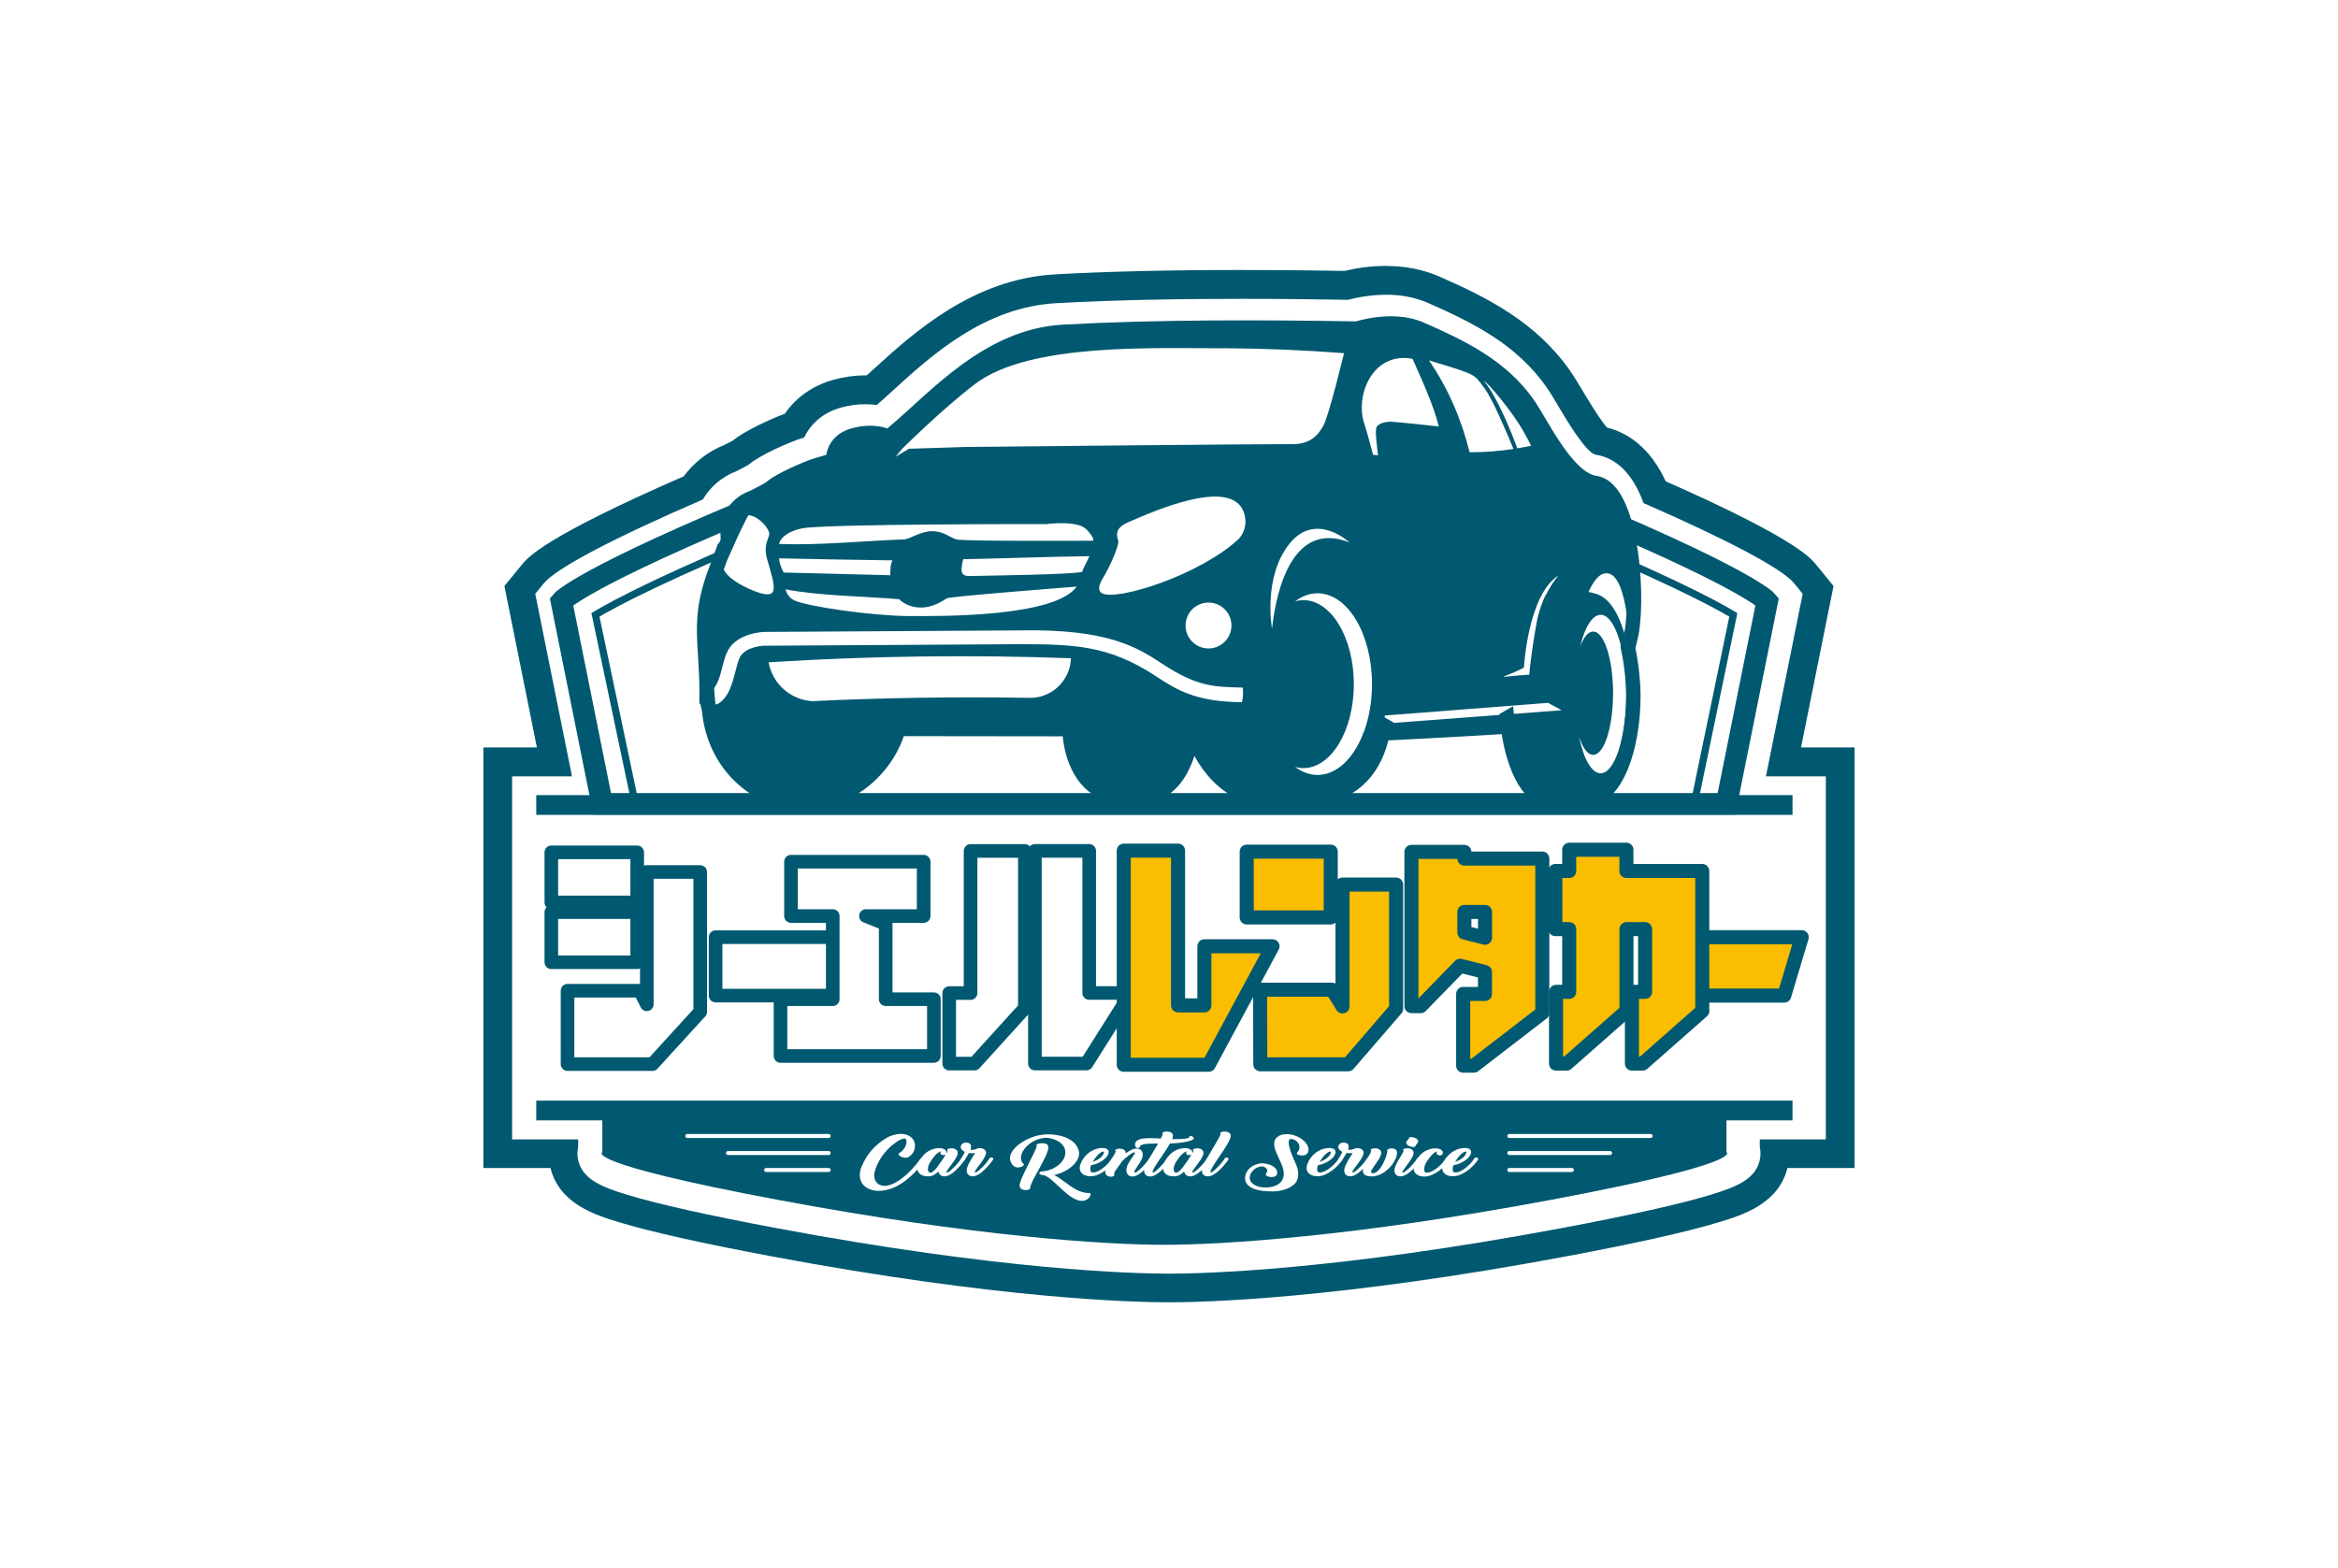
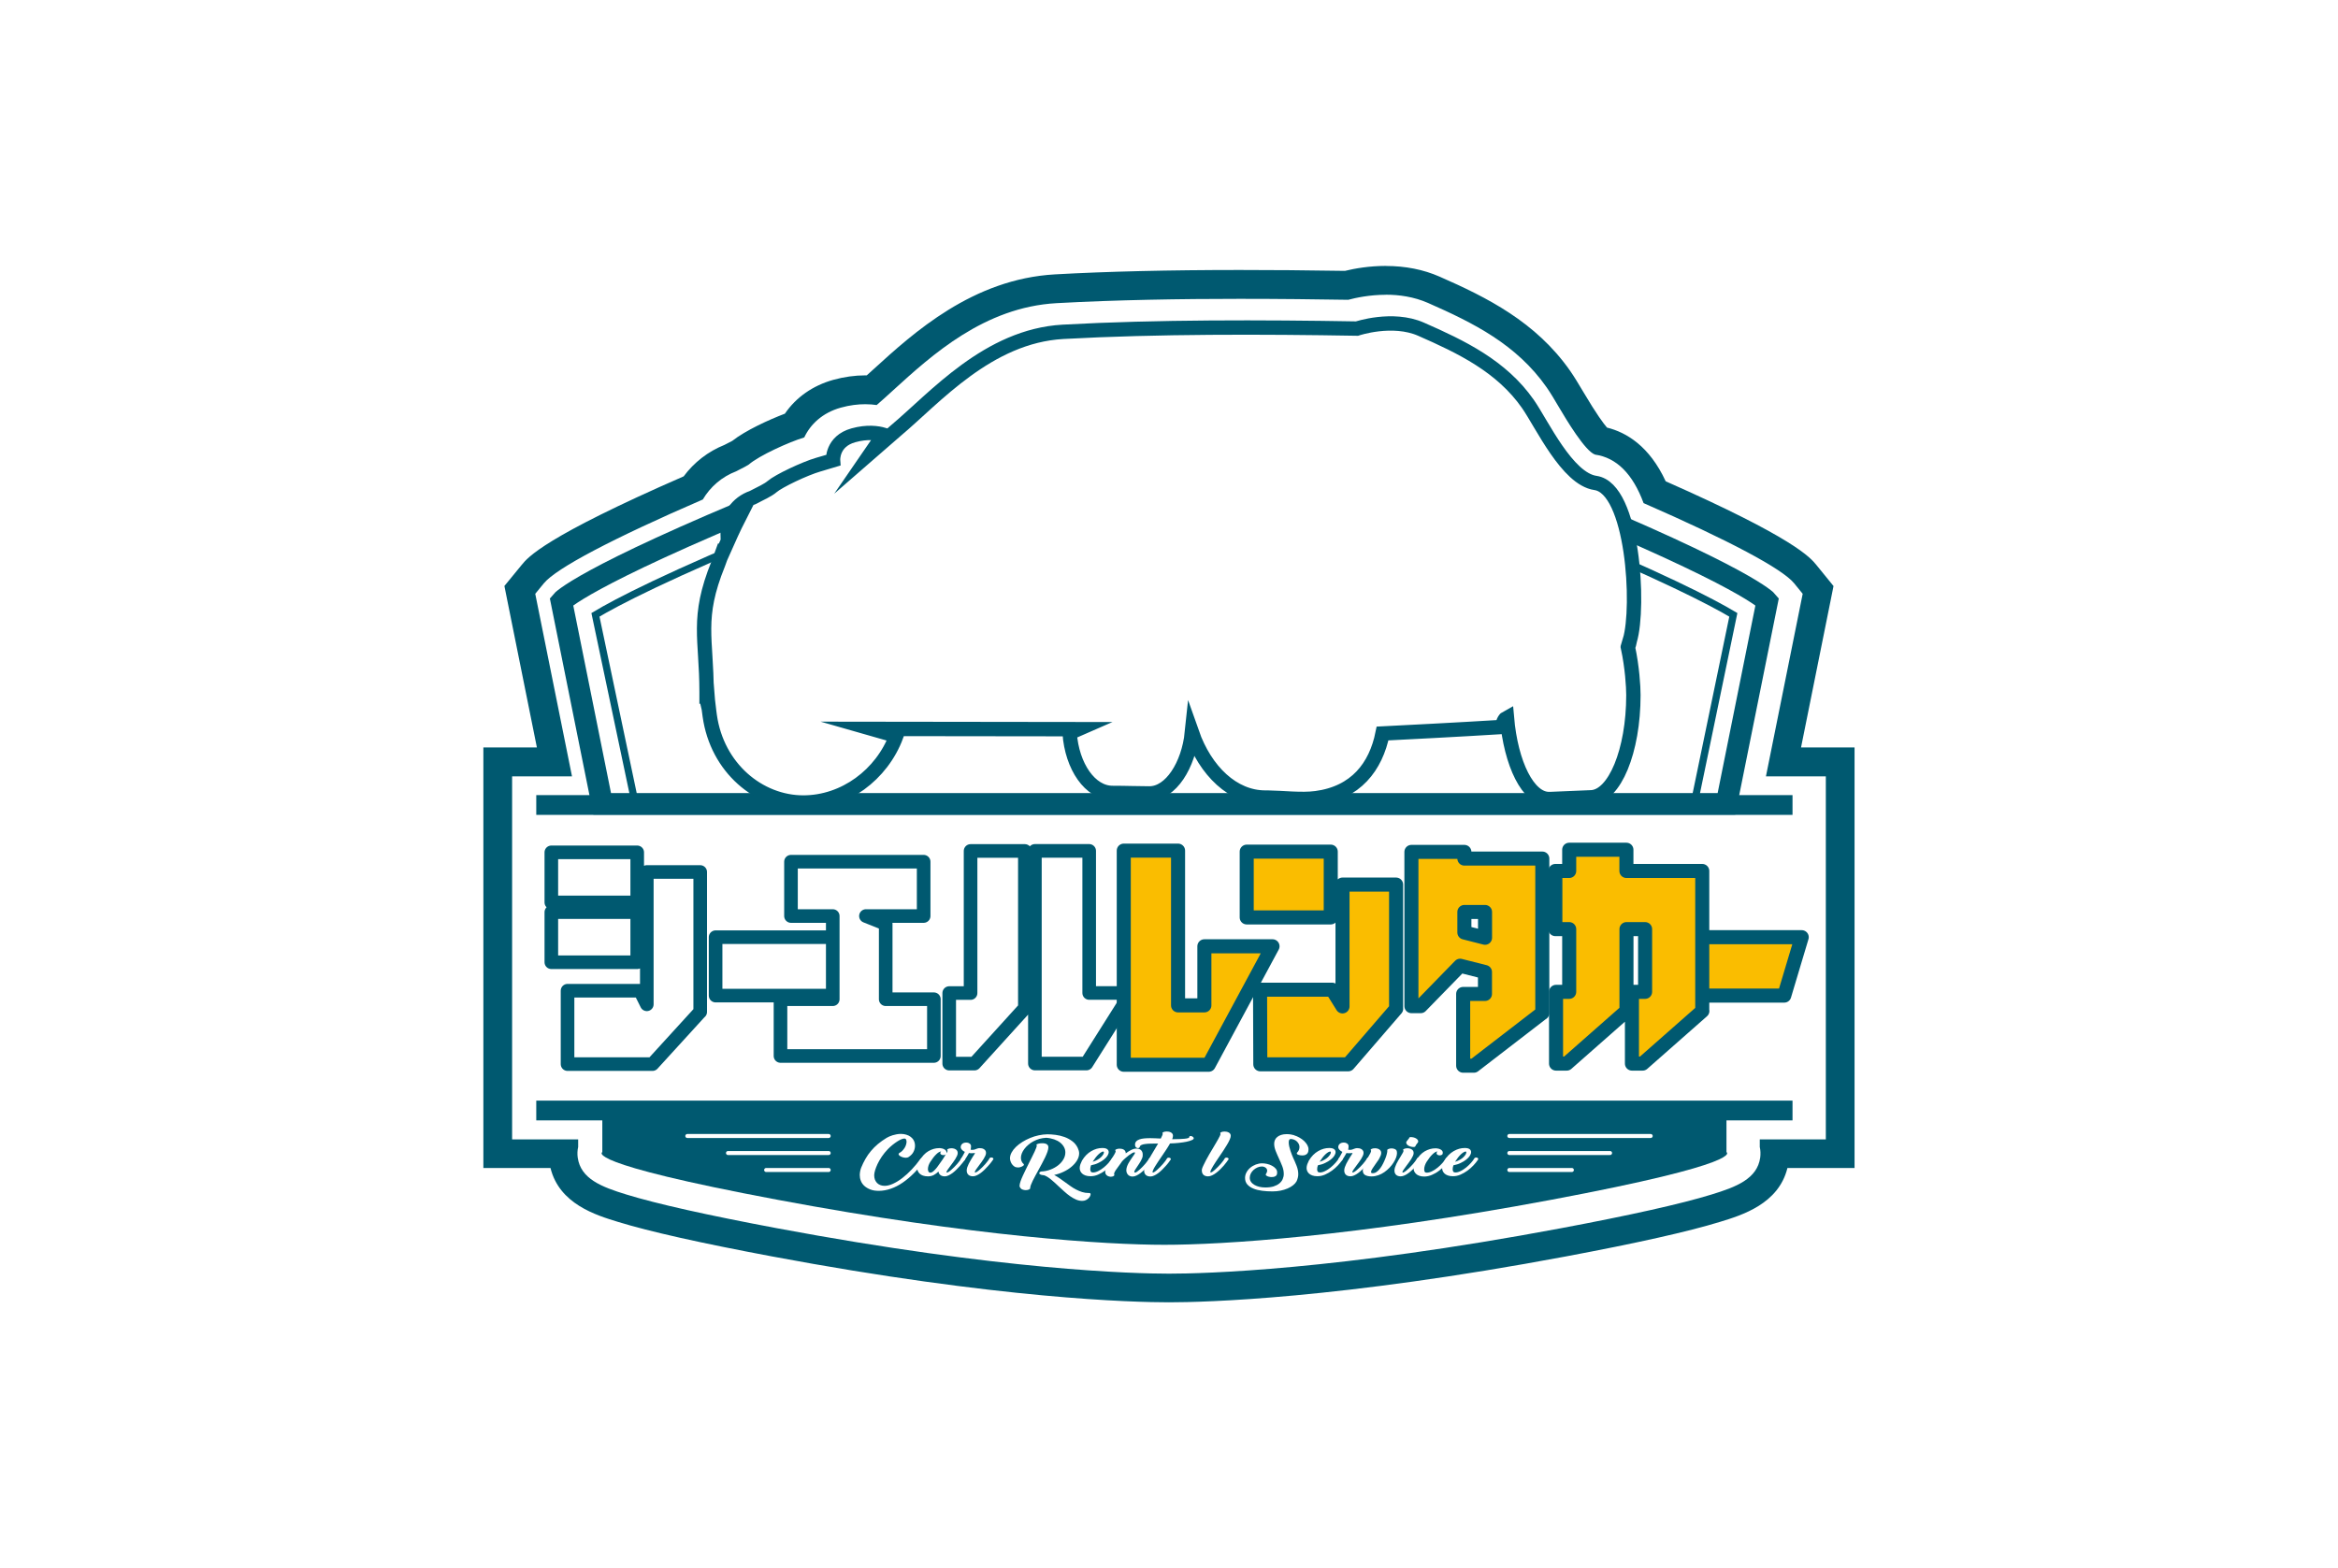
<svg xmlns="http://www.w3.org/2000/svg" id="_レイヤー_2" data-name="レイヤー 2" viewBox="0 0 367.79 246.75">
  <defs>
    <style>
      .cls-1, .cls-2, .cls-3, .cls-4, .cls-5 {
        fill: #fff;
      }

      .cls-1, .cls-6, .cls-3, .cls-5 {
        fill-rule: evenodd;
      }

      .cls-7 {
        fill: #fabd00;
        stroke-width: 2.21px;
      }

      .cls-7, .cls-8, .cls-3, .cls-9, .cls-4, .cls-5 {
        stroke: #005970;
      }

      .cls-7, .cls-10, .cls-4 {
        stroke-linecap: round;
      }

      .cls-7, .cls-4 {
        stroke-linejoin: round;
      }

      .cls-11 {
        clip-path: url(#clippath);
      }

      .cls-11, .cls-8, .cls-12, .cls-10, .cls-9 {
        fill: none;
      }

      .cls-13, .cls-6 {
        fill: #005970;
      }

      .cls-8 {
        stroke-width: 3.11px;
      }

      .cls-8, .cls-3, .cls-10, .cls-9, .cls-5 {
        stroke-miterlimit: 10;
      }

      .cls-14 {
        clip-path: url(#clippath-1);
      }

      .cls-12 {
        clip-rule: evenodd;
      }

      .cls-3 {
        stroke-width: 2.26px;
      }

      .cls-10 {
        stroke: #fff;
        stroke-width: .63px;
      }

      .cls-9 {
        stroke-width: 1.13px;
      }

      .cls-4 {
        stroke-width: 2.14px;
      }

      .cls-5 {
        stroke-width: 3.39px;
      }
    </style>
    <clipPath id="clippath">
      <path class="cls-12" d="M99.82,125.92l-6.15-29.18c3.23-1.94,11.34-6.21,30.49-14.06,34.21-14.02,53.82-15.11,59.01-15.11s24.8,1.09,59.01,15.11c19.15,7.85,27.26,12.13,30.49,14.06l-6.21,29.94-166.64-.75Z" />
    </clipPath>
    <clipPath id="clippath-1">
      <path class="cls-11" d="M99.82,125.92l-6.15-29.18c3.23-1.94,11.34-6.21,30.49-14.06,34.21-14.02,53.82-15.11,59.01-15.11s24.8,1.09,59.01,15.11c19.15,7.85,27.26,12.13,30.49,14.06l-6.21,29.94-166.64-.75Z" />
    </clipPath>
  </defs>
  <g id="_レイヤー_1-2" data-name="レイヤー 1">
    <g>
      <rect class="cls-2" width="367.79" height="246.75" />
      <g>
        <g>
          <path class="cls-2" d="M183.9,202.64c-5.57,0-26.49-.52-62.09-7.19-11.01-2.06-19.06-3.87-23.92-5.36-3.4-1.04-8.55-2.62-9.25-7.67-.04-.3-.06-.61-.07-.91h-10.28v-61.64h8.92l-5.45-27.07,2.04-2.49c2.18-2.66,10.66-7.22,25.21-13.54,1.43-2.12,3.48-3.77,5.86-4.7l.43-.22c.28-.14.89-.45,1.13-.59,1.83-1.51,5.87-3.38,8.51-4.31,1.44-2.42,3.78-4.18,6.71-4.99,1.5-.42,3-.63,4.46-.63.35,0,.7.01,1.05.04.59-.53,1.21-1.08,1.84-1.66,6.3-5.74,14.93-13.6,27.08-14.27,8.18-.46,17.91-.69,28.92-.69,5.17,0,10.52.05,16.82.15,1.28-.33,3.56-.79,6.18-.79,2.76,0,5.29.5,7.52,1.48,7.45,3.27,14.55,6.81,19.63,14.08.64.92,1.27,1.99,2,3.21,2.83,4.77,4.04,6.1,4.5,6.47,2.74.51,6.27,2.38,8.65,8.1,13.61,5.98,21.57,10.31,23.67,12.88l2.03,2.48-5.45,27.06h8.92v61.64h-10.28c0,.3-.02.6-.07.91-.7,5.05-5.85,6.63-9.25,7.67-4.86,1.49-12.91,3.29-23.92,5.36-35.6,6.67-56.52,7.19-62.09,7.19Z" />
          <path class="cls-13" d="M218.01,46.37c2.08,0,4.4.32,6.62,1.29,7.14,3.14,13.94,6.52,18.68,13.3.59.85,1.21,1.88,1.91,3.08,1.13,1.91,4.14,6.98,5.71,7.49,3.36.48,5.93,3.04,7.62,7.63,13.44,5.87,21.82,10.33,23.68,12.61l1.35,1.66-5.78,28.72h9.42v57.12h-10.39v1.19c.12.54.14,1.1.07,1.67-.47,3.35-3.75,4.62-7.67,5.82-4.78,1.47-12.75,3.25-23.67,5.3-35.41,6.64-56.16,7.15-61.67,7.15s-26.26-.52-61.67-7.15c-10.92-2.05-18.89-3.83-23.67-5.3-3.92-1.2-7.21-2.47-7.67-5.82-.08-.57-.05-1.13.07-1.67v-1.19h-10.39v-57.12h9.42l-5.78-28.72,1.36-1.66c1.94-2.36,10.79-7.03,25-13.18,1.18-2.01,3.03-3.59,5.24-4.43l.54-.28c.52-.26,1.24-.63,1.44-.78,1.64-1.43,6.37-3.56,8.74-4.28.95-2.03,2.82-3.86,5.74-4.68,1.43-.4,2.72-.54,3.85-.54.66,0,1.26.05,1.8.13.84-.72,1.7-1.51,2.61-2.34,6.05-5.51,14.33-13.06,25.68-13.69,9.42-.52,19.55-.68,28.8-.68,6.27,0,12.13.07,17.09.15,1.16-.31,3.35-.79,5.91-.79M218.01,41.84s0,0,0,0c-2.59,0-4.84.39-6.44.78-6.18-.1-11.45-.14-16.55-.14-11.05,0-20.83.23-29.05.69-12.96.72-22.3,9.23-28.48,14.86-.38.34-.76.69-1.14,1.03-.07,0-.15,0-.22,0-1.67,0-3.37.24-5.06.71-3.21.9-5.85,2.75-7.6,5.32-2.53.96-6.19,2.64-8.28,4.28-.25.14-.68.35-.89.46l-.35.18c-2.55,1.02-4.77,2.74-6.4,4.94-21.89,9.55-24.49,12.72-25.48,13.93l-1.36,1.66-1.36,1.66.42,2.1,4.69,23.31h-8.42v66.17h10.56c1.39,5.65,7.12,7.41,10.63,8.48,4.94,1.52,13.07,3.34,24.16,5.42,35.79,6.71,56.89,7.23,62.5,7.23s26.71-.52,62.5-7.23c11.09-2.08,19.22-3.9,24.16-5.42,3.51-1.07,9.24-2.83,10.63-8.48h10.56v-66.17h-8.42l4.69-23.3.42-2.1-1.35-1.66-1.35-1.66c-.95-1.16-3.44-4.21-23.7-13.16-2.56-5.54-6.19-7.7-9.23-8.45-.53-.61-1.62-2.06-3.69-5.55-.76-1.27-1.41-2.37-2.09-3.35-5.41-7.75-13.13-11.59-20.58-14.86-2.53-1.11-5.36-1.67-8.44-1.67h0Z" />
        </g>
        <path class="cls-4" d="M100.24,141.99h-13.51v-7.88h13.51v7.88ZM100.24,151.4h-13.51v-7.88h13.51v7.88ZM110.14,159.21l-7.5,8.22h-13.36v-11.55h11.4l1.07,2.14v-20.82h8.4v22.02Z" />
        <path class="cls-4" d="M134.87,147.46l-2.75,9.19h-19.55v-9.19h22.3Z" />
        <path class="cls-4" d="M146.9,166.15h-24.12v-8.93h8.22v-13.09h-6.57v-8.55h20.87v8.55h-9.08l3.11,1.24v11.85h7.58v8.93Z" />
        <path class="cls-4" d="M161.22,158.61l-7.93,8.74h-3.97v-11.1h3.36v-22.36h8.54v24.72ZM177.91,156.24l-7,11.1h-8.11v-33.46h8.54v22.36h6.57Z" />
        <path class="cls-7" d="M200.18,148.89l-10.04,18.64h-13.36v-33.69h8.54v24.35h4.14v-9.3h10.72Z" />
        <path class="cls-7" d="M209.34,144.35h-13.22v-10.35h13.22v10.35ZM219.63,158.72l-7.54,8.74h-13.83l-.04-11.74h11.33l1.64,2.63v-19.17h8.43v19.54Z" />
        <path class="cls-7" d="M242.61,159.39l-10.76,8.29h-1.68v-11.29h3.43v-3.45l-3.91-.99-6.2,6.36h-1.46v-24.27h8.33v1.05h12.26v24.31ZM233.61,147.54v-4.05h-3.25v3.23l3.25.83Z" />
        <path class="cls-7" d="M283.43,147.46l-2.75,9.19h-19.55v-9.19h22.3Z" />
        <path class="cls-7" d="M267.8,159.07l-9.4,8.28h-1.68v-11.29h2.07v-9.87h-2.93v12.88l-9.4,8.28h-1.68v-11.29h2.07v-9.87h-2.18v-9.15h2.18v-3.34h9v3.34h11.93v22.03Z" />
        <line class="cls-8" x1="84.36" y1="126.66" x2="281.98" y2="126.66" />
        <line class="cls-8" x1="84.36" y1="174.73" x2="281.98" y2="174.73" />
        <path class="cls-6" d="M94.75,174.73v6.55s-3.4,1.69,27.58,7.5c30.99,5.81,51.77,7.08,60.84,7.08s29.85-1.27,60.84-7.08,27.58-7.5,27.58-7.5v-6.55H94.75Z" />
        <path class="cls-5" d="M271.59,126.48l6.41-31.86s-3.01-3.69-34-16.4c-30.99-12.7-51.77-15.47-60.84-15.47s-29.85,2.77-60.84,15.47c-30.99,12.7-34,16.4-34,16.4l6.41,31.86h176.84Z" />
        <path class="cls-1" d="M98.69,121.67l-5.02-24.94c3.23-1.94,11.34-6.21,30.49-14.06,34.21-14.02,53.82-15.11,59.01-15.11s24.8,1.09,59.01,15.11c19.15,7.85,27.26,12.13,30.49,14.06l-5.02,24.94H98.69Z" />
        <path class="cls-9" d="M99.82,125.92l-6.15-29.18c3.23-1.94,11.34-6.21,30.49-14.06,34.21-14.02,53.82-15.11,59.01-15.11s24.8,1.09,59.01,15.11c19.15,7.85,27.26,12.13,30.49,14.06l-6.21,29.94-166.64-.75Z" />
        <path class="cls-2" d="M145.31,182.25c.13.05.19.12.19.21,0,.05-.02.09-.06.14h.01c-.52.72-1.08,1.38-1.65,1.96-.58.59-1.18,1.09-1.79,1.51s-1.23.74-1.87.96c-.63.22-1.26.34-1.89.34-.52,0-.97-.07-1.35-.22-.38-.15-.69-.34-.94-.57-.25-.23-.43-.5-.54-.79-.12-.3-.17-.59-.17-.9,0-.19.02-.38.06-.59s.09-.39.16-.57c.2-.5.43-.96.68-1.4s.54-.85.86-1.23c.32-.39.69-.75,1.09-1.09.41-.34.87-.67,1.38-.98.11-.07.25-.14.41-.21.16-.07.34-.14.54-.2.2-.06.41-.11.63-.15.22-.04.45-.06.67-.06.29,0,.57.04.83.12.27.08.5.19.71.35s.37.35.49.59c.12.23.18.51.18.82s-.08.64-.24.95c-.16.32-.43.59-.8.83h0c-.06.03-.12.06-.19.07-.07.01-.15.02-.23.02-.12,0-.25-.02-.38-.05s-.25-.08-.36-.13c-.11-.05-.2-.11-.27-.18s-.11-.13-.11-.2c0-.05.01-.09.04-.12.03-.03.07-.06.11-.09.17-.09.32-.2.45-.34s.25-.29.35-.45c.1-.16.17-.32.22-.49.05-.17.08-.32.08-.46,0-.13-.02-.25-.07-.35-.05-.1-.14-.16-.28-.16-.13,0-.29.04-.48.12s-.4.19-.63.34c-.23.15-.47.32-.72.52-.25.2-.5.43-.74.67-.38.39-.7.79-.98,1.2-.27.41-.5.8-.67,1.17-.17.37-.3.71-.39,1.01-.08.3-.13.55-.13.74,0,.25.04.47.11.68.08.2.19.38.33.53.14.15.32.26.52.34s.43.12.68.12c.41,0,.86-.11,1.33-.33.48-.22.97-.52,1.46-.9s.99-.83,1.47-1.34c.49-.51.94-1.07,1.37-1.66h0c.07-.1.18-.15.34-.15.02,0,.04,0,.06,0,.02,0,.05.01.08.02h.01Z" />
        <path class="cls-2" d="M148.91,181.34s0,.06,0,.08c0,.02,0,.05-.02.07.06-.09.1-.18.13-.25s.05-.13.05-.18c0-.01,0-.03-.02-.05-.02-.01-.03-.02-.04-.03,0,0-.01-.03-.01-.06,0-.06.07-.12.2-.17.13-.05.29-.08.48-.08.1,0,.21.01.33.04.11.02.22.06.31.12.1.05.18.13.24.22.06.09.1.21.1.35,0,.13-.03.28-.1.44-.07.16-.16.33-.27.51-.11.18-.23.35-.36.53-.13.17-.25.34-.37.5-.17.22-.32.43-.46.63-.14.19-.21.34-.21.43,0,.04.03.05.08.05.06,0,.16-.04.28-.12s.26-.18.4-.31c.15-.13.3-.27.46-.43.16-.16.31-.32.45-.48.14-.16.27-.32.38-.47s.2-.28.25-.39.16-.16.3-.16c.09,0,.17.02.24.06.07.04.1.09.1.16,0,.01,0,.03-.01.05,0,.02-.02.04-.02.05-.08.12-.19.26-.32.44-.13.17-.29.36-.46.55-.17.2-.36.39-.56.59-.2.2-.4.37-.61.53s-.42.28-.63.38c-.21.1-.41.15-.6.15-.28,0-.51-.07-.68-.2s-.28-.32-.31-.56c-.23.22-.47.41-.74.55-.27.14-.57.21-.91.21-.31,0-.57-.04-.79-.12s-.39-.18-.52-.31c-.13-.12-.23-.26-.29-.42-.06-.15-.09-.3-.09-.45,0-.19.04-.39.11-.59.07-.2.16-.39.25-.57.4-.69.86-1.19,1.41-1.51.54-.31,1.1-.47,1.68-.47.1,0,.21,0,.34.03.13.02.26.05.38.11.12.05.22.12.31.21.08.09.13.2.13.35ZM147.92,181.43c0-.11.05-.19.14-.25h-.02c-.2,0-.45.14-.75.43s-.62.69-.95,1.21c-.11.17-.2.36-.27.56-.06.2-.1.39-.1.56,0,.15.03.29.09.4.06.12.16.17.3.17.12,0,.25-.05.39-.16.14-.1.28-.24.42-.4.15-.16.29-.34.43-.55.15-.2.29-.4.42-.59h0c.05-.06.1-.13.14-.2.05-.07.1-.13.14-.2h0s.23-.36.23-.36l.29-.48c-.04.07-.1.11-.17.14-.08.03-.16.04-.25.04-.13,0-.24-.03-.34-.09-.1-.06-.15-.14-.15-.24Z" />
        <path class="cls-2" d="M151.76,182.54c-.06.08-.16.12-.29.12-.09,0-.17-.02-.23-.06-.06-.04-.1-.09-.1-.16,0-.04.03-.1.09-.21.06-.1.13-.22.2-.34.06-.11.13-.22.19-.34.06-.11.12-.22.16-.31-.18-.08-.33-.19-.46-.33s-.19-.28-.19-.41c0-.2.07-.36.22-.51.15-.14.37-.22.68-.22.19,0,.35.05.5.16.15.11.22.24.22.4,0,.07,0,.16-.01.27s-.02.21-.05.3c.08.01.16.02.24.02.17,0,.3-.02.39-.05s.18-.07.26-.1h0c.08-.02.16-.05.24-.08s.18-.04.29-.04c.1,0,.2.01.32.03.12.02.23.06.33.12.1.06.18.13.25.23.06.09.1.21.1.36,0,.13-.03.28-.1.44-.07.16-.16.33-.27.51-.11.18-.23.35-.36.53s-.25.34-.37.5c-.17.23-.32.44-.46.63-.14.2-.21.34-.21.43,0,.04.03.05.08.05.06,0,.16-.04.28-.12s.26-.18.4-.31c.15-.13.3-.27.46-.43s.31-.32.45-.48c.14-.16.27-.32.38-.47.11-.15.2-.28.25-.39.06-.11.16-.16.3-.16.09,0,.17.02.23.06.07.04.1.09.1.16,0,.01,0,.03-.01.05,0,.02-.02.04-.02.05-.08.12-.19.26-.32.44-.13.17-.28.36-.46.55-.17.2-.36.39-.56.59-.2.2-.4.37-.61.53s-.42.28-.63.38c-.21.1-.41.15-.6.15-.31,0-.56-.08-.73-.24-.17-.16-.26-.39-.26-.67,0-.16.03-.33.09-.51.06-.18.14-.36.23-.55s.19-.37.3-.55c.11-.18.22-.36.32-.53.1-.15.17-.27.23-.35.06-.08.1-.17.14-.27-.15.02-.32.04-.51.04-.15,0-.3,0-.45-.03-.03.06-.08.15-.14.25-.06.1-.12.21-.19.32-.07.11-.13.22-.2.32-.06.1-.12.18-.16.23h0Z" />
        <path class="cls-2" d="M169.54,180.62c.14.3.22.58.22.85,0,.37-.11.73-.32,1.09-.21.36-.5.69-.86,1s-.77.57-1.25.8c-.47.23-.97.4-1.5.51.27.15.56.32.86.53.3.2.58.4.84.6.28.21.57.41.86.62s.59.39.9.55c.31.16.62.29.94.39.32.1.65.15.99.15h.12c.15,0,.22.07.22.2,0,.08-.03.17-.08.29-.06.12-.14.23-.25.34-.11.11-.25.21-.42.29-.17.08-.36.12-.58.12-.31,0-.63-.07-.94-.2-.31-.14-.63-.31-.94-.53-.31-.22-.62-.46-.92-.74-.31-.27-.61-.55-.91-.83-.21-.19-.41-.38-.61-.57-.2-.18-.39-.35-.59-.51-.19-.15-.38-.29-.56-.4s-.36-.2-.52-.25c-.07,0-.15-.01-.24-.03s-.16-.03-.24-.05c-.07-.02-.13-.06-.19-.1-.05-.04-.08-.09-.08-.16s.03-.12.1-.17c.06-.05.14-.08.23-.09.51-.02.99-.12,1.44-.3.45-.17.85-.4,1.2-.67.34-.27.62-.58.82-.93.21-.35.31-.72.31-1.1,0-.29-.07-.57-.21-.83-.14-.26-.34-.5-.6-.71-.26-.21-.58-.38-.95-.51s-.8-.22-1.26-.25c-.37.02-.73.08-1.06.17-.34.1-.65.23-.95.39s-.56.34-.8.55c-.24.2-.45.42-.62.65-.17.23-.31.46-.4.7-.09.24-.14.46-.14.68,0,.19.03.37.1.54.07.17.18.32.33.45.02.02.04.04.04.06,0,.02,0,.04,0,.05,0,.04-.03.09-.08.14-.06.05-.13.1-.22.14s-.19.08-.3.11-.23.04-.34.04c-.23,0-.42-.05-.57-.16-.16-.11-.29-.24-.39-.39-.1-.15-.17-.31-.22-.47-.04-.16-.07-.3-.07-.4,0-.31.08-.62.25-.93.17-.31.39-.6.68-.88.29-.28.63-.54,1.01-.78.38-.24.79-.45,1.23-.63.43-.18.88-.32,1.35-.42.46-.1.92-.15,1.36-.16.4,0,.83.03,1.3.09s.93.17,1.38.33.85.38,1.23.66.66.63.87,1.06ZM160.42,186.76s-.03-.07-.03-.1,0-.06,0-.11c0-.16.05-.38.14-.65.09-.27.22-.58.37-.91.15-.34.32-.69.51-1.07.19-.38.38-.75.56-1.13.15-.29.29-.57.42-.84.14-.27.25-.52.36-.74.1-.22.18-.42.25-.59.06-.17.1-.29.1-.37,0-.03,0-.04,0-.03,0,0,0,0,0,0-.04-.02-.06-.05-.06-.09,0-.06.09-.12.28-.17.19-.06.39-.08.62-.08.13,0,.25,0,.37.03.12.02.22.05.31.1s.17.12.22.2c.05.08.08.18.08.31,0,.18-.05.41-.14.69-.1.28-.22.57-.37.89s-.32.65-.51,1c-.19.35-.37.69-.56,1.03-.16.3-.32.58-.47.86s-.29.54-.41.79c-.12.25-.22.47-.29.66-.07.2-.11.35-.11.47v.04c0,.08-.07.16-.21.22-.14.06-.31.09-.51.09-.18,0-.36-.04-.53-.11-.17-.07-.3-.21-.38-.39h.01Z" />
        <path class="cls-2" d="M175.37,182.16c.11.05.16.11.16.2,0,.01,0,.03-.01.05,0,.02-.02.05-.04.08-.18.28-.42.57-.7.87-.28.3-.6.58-.94.83-.35.25-.71.46-1.1.63-.39.17-.79.25-1.19.25-.31,0-.58-.04-.8-.12s-.39-.18-.52-.3c-.13-.12-.23-.26-.29-.41-.06-.15-.09-.3-.09-.46,0-.19.04-.39.11-.6.08-.21.16-.4.25-.57.4-.67.89-1.16,1.46-1.49s1.15-.49,1.74-.49c.35,0,.6.06.76.18.16.12.24.27.24.46,0,.17-.06.36-.19.57-.13.21-.32.41-.56.6-.24.2-.54.38-.88.54-.34.17-.73.29-1.15.37-.04.11-.07.22-.09.32-.02.1-.03.2-.03.3,0,.17.03.29.1.38.06.09.18.13.34.13.25,0,.53-.08.83-.23s.59-.34.87-.57c.28-.23.53-.47.75-.72.23-.25.39-.48.51-.68.05-.1.15-.15.31-.15.02,0,.05,0,.08,0,.03,0,.06.01.1.03h-.01ZM173.57,181.18c-.2.01-.45.16-.76.44-.3.28-.61.68-.93,1.18.3-.09.57-.21.79-.34.23-.13.41-.27.55-.41s.25-.28.33-.41c.07-.13.11-.24.11-.33,0-.06-.03-.11-.1-.13Z" />
        <path class="cls-2" d="M179.77,181.82c-.02.14-.05.28-.11.43-.06.15-.13.3-.21.44-.08.15-.17.3-.27.44-.1.15-.19.29-.28.42-.13.18-.24.35-.33.5-.09.15-.14.26-.14.35,0,.06.05.09.14.09.06,0,.16-.04.28-.12.12-.08.26-.19.4-.32.14-.13.3-.28.45-.43.16-.16.3-.32.44-.48.14-.16.26-.32.37-.46.11-.14.19-.26.23-.36.06-.11.16-.16.3-.16.09,0,.17.02.23.06.07.04.1.09.1.16,0,.01,0,.03-.01.05,0,.02-.02.04-.02.05-.08.12-.19.26-.32.44-.13.17-.29.36-.46.55-.17.2-.36.39-.56.59-.2.2-.4.37-.61.53s-.42.28-.63.38c-.21.1-.41.15-.6.15-.16,0-.3-.03-.42-.08s-.22-.12-.3-.21c-.08-.09-.14-.19-.19-.31-.04-.12-.07-.24-.07-.37,0-.18.03-.37.09-.55.06-.19.14-.37.23-.54s.2-.34.31-.51c.11-.16.22-.31.31-.46.11-.17.21-.31.3-.43s.13-.22.13-.28c0-.05-.04-.07-.13-.07-.07,0-.18.04-.34.13-.15.09-.32.2-.51.34-.19.14-.37.29-.57.47-.19.17-.37.34-.52.51h.01c-.07.1-.15.22-.23.33-.08.11-.16.22-.24.33-.21.27-.39.52-.54.75-.15.23-.22.41-.22.54,0,.02,0,.04.01.06s.02.03.02.05c0,.01.01.03.01.06,0,.07-.06.13-.17.19-.11.05-.25.08-.4.08-.07,0-.16-.01-.26-.04-.1-.02-.19-.06-.28-.12s-.17-.13-.23-.23c-.06-.09-.1-.21-.1-.35,0-.13.03-.28.09-.44.06-.17.14-.34.24-.52.1-.18.2-.37.32-.56.12-.19.24-.38.36-.55.17-.27.32-.52.45-.74.13-.22.19-.38.19-.48,0-.01,0-.03-.02-.05-.02-.01-.03-.02-.04-.03,0,0-.01-.03-.01-.06,0-.06.07-.12.21-.17s.3-.08.48-.08c.1,0,.2.01.31.03.11.02.22.06.31.11.1.05.18.13.24.22.06.09.1.21.1.34v.04c.28-.21.56-.38.85-.53.28-.14.56-.22.83-.22.31,0,.55.08.72.24s.27.39.27.67c0,.05,0,.09,0,.12,0,.04,0,.07-.02.12Z" />
        <path class="cls-2" d="M179.31,180.39c0,.08-.04.15-.1.19-.06.04-.12.07-.21.07-.1,0-.2-.04-.3-.13-.1-.09-.15-.22-.15-.41,0-.21.06-.38.18-.51.12-.14.29-.24.5-.32s.47-.13.76-.16c.29-.03.61-.04.95-.04.26,0,.52,0,.8.02.27.01.56.03.86.04.09-.17.16-.32.22-.46.06-.14.09-.24.09-.3,0-.01,0-.02-.01-.03-.02-.01-.04-.04-.04-.07,0-.06.07-.12.2-.17.13-.05.29-.08.48-.08.1,0,.2.01.32.03.11.02.22.06.32.11.1.05.18.12.24.2.06.08.1.19.1.32,0,.15-.04.34-.12.55h.33c.3,0,.58,0,.87-.02.28-.01.53-.03.75-.05.22-.02.39-.05.52-.09.13-.04.2-.08.2-.13,0-.14.08-.21.25-.21.09,0,.19.04.3.11s.17.16.17.25c0,.1-.1.2-.31.29-.21.09-.48.18-.82.25-.34.07-.74.13-1.19.18-.45.05-.92.08-1.41.09-.18.32-.39.66-.63,1.02-.25.36-.49.72-.72,1.07-.19.27-.36.53-.53.78-.17.25-.31.49-.45.7-.13.21-.24.4-.31.56-.08.16-.11.29-.11.38,0,.05.01.07.04.07.07,0,.17-.04.29-.12s.25-.18.4-.32c.14-.13.3-.27.45-.43.16-.16.31-.32.45-.48s.27-.32.37-.46c.11-.14.19-.27.24-.37.06-.11.16-.16.3-.16.09,0,.17.02.23.06.07.04.1.09.1.16,0,.01,0,.03-.01.05,0,.02-.02.04-.02.05-.08.12-.19.26-.32.44-.13.17-.28.36-.46.55-.17.2-.36.39-.56.59-.2.2-.4.37-.61.53s-.42.28-.63.38c-.21.1-.41.15-.6.15-.31,0-.56-.08-.73-.24-.17-.16-.26-.39-.26-.67,0-.04,0-.08,0-.12,0-.04,0-.08.02-.12.02-.14.09-.33.19-.55s.23-.48.39-.76c.15-.28.32-.58.51-.89.19-.31.37-.63.56-.94l.53-.89c-.39,0-.76,0-1.11.01-.35,0-.65.03-.9.06s-.46.08-.61.15c-.15.07-.23.15-.24.27h0Z" />
-         <path class="cls-2" d="M187.57,181.34s0,.06,0,.08c0,.02,0,.05-.02.07.06-.09.1-.18.13-.25s.05-.13.05-.18c0-.01,0-.03-.02-.05-.02-.01-.03-.02-.04-.03,0,0-.01-.03-.01-.06,0-.06.07-.12.2-.17.13-.05.29-.08.48-.08.1,0,.21.01.33.04.11.02.22.06.31.12.1.05.18.13.24.22.06.09.1.21.1.35,0,.13-.03.28-.1.44-.07.16-.16.33-.27.51-.11.18-.23.35-.36.53-.13.17-.25.34-.37.5-.17.22-.32.43-.46.63-.14.19-.21.34-.21.43,0,.04.03.05.08.05.06,0,.16-.04.28-.12s.26-.18.4-.31c.15-.13.3-.27.46-.43.16-.16.31-.32.45-.48.14-.16.27-.32.38-.47s.2-.28.25-.39.16-.16.3-.16c.09,0,.17.02.24.06.07.04.1.09.1.16,0,.01,0,.03-.01.05,0,.02-.02.04-.02.05-.08.12-.19.26-.32.44-.13.17-.29.36-.46.55-.17.2-.36.39-.56.59-.2.2-.4.37-.61.53s-.42.28-.63.38c-.21.1-.41.15-.6.15-.28,0-.51-.07-.68-.2s-.28-.32-.31-.56c-.23.22-.47.41-.74.55-.27.14-.57.21-.91.21-.31,0-.57-.04-.79-.12s-.39-.18-.52-.31c-.13-.12-.23-.26-.29-.42-.06-.15-.09-.3-.09-.45,0-.19.04-.39.11-.59.07-.2.16-.39.25-.57.4-.69.86-1.19,1.41-1.51.54-.31,1.1-.47,1.68-.47.1,0,.21,0,.34.03.13.02.26.05.38.11.12.05.22.12.31.21.08.09.13.2.13.35ZM186.58,181.43c0-.11.05-.19.14-.25h-.02c-.2,0-.45.14-.75.43s-.62.69-.95,1.21c-.11.17-.2.36-.27.56-.06.2-.1.39-.1.56,0,.15.03.29.09.4.06.12.16.17.3.17.12,0,.25-.05.39-.16.14-.1.28-.24.42-.4.15-.16.29-.34.43-.55.15-.2.29-.4.42-.59h0c.05-.06.1-.13.14-.2.05-.07.1-.13.14-.2h0s.23-.36.23-.36l.29-.48c-.04.07-.1.11-.17.14-.08.03-.16.04-.25.04-.13,0-.24-.03-.34-.09-.1-.06-.15-.14-.15-.24Z" />
        <path class="cls-2" d="M193.23,182.45c-.06.1-.16.23-.28.4s-.27.35-.44.55c-.17.2-.35.39-.56.59-.2.2-.41.38-.62.54s-.43.3-.65.4-.43.16-.63.16c-.31,0-.56-.08-.73-.24-.17-.16-.26-.39-.26-.67,0-.04,0-.08,0-.12s0-.08.02-.12c.04-.16.12-.36.24-.6s.25-.51.4-.8c.15-.29.32-.59.5-.9.18-.31.36-.62.54-.91.16-.27.32-.52.46-.78.15-.25.28-.48.4-.69.12-.21.21-.39.28-.54.07-.15.1-.26.1-.33h0s-.05-.06-.05-.1c0-.06.07-.12.2-.17.13-.05.29-.08.48-.08.1,0,.2.01.32.03.11.02.22.06.32.11.1.05.18.12.24.2.06.09.1.19.1.32,0,.15-.05.35-.16.6s-.25.52-.43.82c-.18.3-.37.61-.59.94-.21.33-.43.65-.65.96-.18.26-.35.51-.51.76-.17.25-.31.48-.44.69-.13.21-.23.4-.31.56-.08.16-.12.29-.12.38,0,.05.01.07.04.07.07,0,.17-.04.29-.12s.25-.18.4-.32c.14-.13.3-.27.45-.43.16-.16.31-.32.45-.48s.27-.32.37-.46c.11-.14.19-.27.24-.37.06-.11.16-.16.3-.16.09,0,.17.02.23.06.07.04.1.09.1.16,0,.01,0,.03-.01.05,0,.02-.02.04-.02.05Z" />
        <path class="cls-2" d="M203.57,178.63c.3.09.59.21.86.37s.52.33.72.53c.21.2.37.41.5.63.12.22.19.45.19.67,0,.09-.01.2-.03.31-.02.11-.06.22-.13.32-.07.1-.17.18-.3.24-.13.07-.3.1-.52.1s-.4-.03-.59-.09c-.18-.06-.27-.14-.27-.24,0-.05.02-.09.06-.13h0c.14-.14.23-.29.28-.43.05-.15.08-.29.08-.43,0-.18-.04-.34-.12-.5-.08-.15-.19-.29-.31-.4-.13-.12-.27-.21-.44-.27s-.33-.1-.5-.1c-.12,0-.2.05-.25.15-.04.1-.07.23-.07.38,0,.2.03.41.08.65.06.24.12.47.2.71.08.23.15.44.23.63s.13.32.17.41c.2.43.39.86.56,1.3.17.44.26.88.26,1.3,0,.19-.02.38-.07.57-.05.19-.11.37-.19.55-.12.22-.3.43-.55.63-.25.2-.53.36-.87.51s-.7.25-1.11.34c-.4.08-.82.12-1.26.12-.57,0-1.12-.03-1.64-.1-.52-.07-.98-.18-1.38-.35-.4-.16-.71-.38-.95-.65-.23-.27-.35-.61-.35-1.02,0-.31.08-.6.23-.88.15-.28.35-.52.6-.73.25-.21.54-.37.86-.5.32-.12.66-.19,1-.19.23,0,.49.03.76.09.27.06.53.15.77.28.24.12.43.27.59.45.16.18.24.38.24.61,0,.08,0,.16-.02.24-.02.09-.05.17-.11.24-.06.07-.15.13-.27.18s-.27.07-.46.07c-.11,0-.22,0-.33-.03-.11-.02-.21-.04-.3-.08-.09-.04-.16-.08-.22-.12-.06-.04-.08-.09-.08-.15,0-.01,0-.03.01-.06,0-.03.02-.05.04-.08.11-.16.17-.32.17-.47,0-.21-.09-.37-.26-.49-.17-.12-.36-.18-.57-.18-.24,0-.47.05-.7.15-.23.1-.43.23-.61.39-.18.16-.33.35-.44.57-.11.22-.16.44-.16.67,0,.24.07.46.2.64.13.19.31.34.54.48.23.13.49.23.78.3s.61.1.94.1c.51,0,.94-.06,1.3-.17.36-.12.66-.27.9-.47.24-.2.41-.42.52-.68.11-.26.17-.52.17-.8,0-.41-.08-.82-.24-1.23s-.34-.82-.53-1.23c-.19-.4-.35-.79-.51-1.18-.15-.39-.23-.76-.23-1.11,0-.22.04-.42.12-.6s.2-.34.37-.48.37-.24.61-.32c.24-.08.52-.12.85-.12.21,0,.41.01.62.04.2.03.39.07.56.12Z" />
        <path class="cls-2" d="M211.06,182.16c.11.05.16.11.16.2,0,.01,0,.03-.01.05,0,.02-.02.05-.04.08-.18.28-.42.57-.7.87-.28.3-.6.58-.94.83-.35.25-.71.46-1.1.63-.39.17-.79.25-1.19.25-.31,0-.58-.04-.8-.12s-.39-.18-.52-.3c-.13-.12-.23-.26-.29-.41-.06-.15-.09-.3-.09-.46,0-.19.04-.39.11-.6.08-.21.16-.4.25-.57.4-.67.89-1.16,1.46-1.49s1.15-.49,1.74-.49c.35,0,.6.06.76.18.16.12.24.27.24.46,0,.17-.06.36-.19.57-.13.21-.32.41-.56.6-.24.2-.54.38-.88.54-.34.17-.73.29-1.15.37-.04.11-.07.22-.09.32-.02.1-.03.2-.03.3,0,.17.03.29.1.38.06.09.18.13.34.13.25,0,.53-.08.83-.23s.59-.34.87-.57c.28-.23.53-.47.75-.72.23-.25.39-.48.51-.68.05-.1.15-.15.31-.15.02,0,.05,0,.08,0,.03,0,.06.01.1.03h-.01ZM209.27,181.18c-.2.01-.45.16-.76.44-.3.28-.61.68-.93,1.18.3-.09.57-.21.79-.34.23-.13.41-.27.55-.41s.25-.28.33-.41c.07-.13.11-.24.11-.33,0-.06-.03-.11-.1-.13Z" />
        <path class="cls-2" d="M211.15,182.54c-.06.08-.16.12-.29.12-.09,0-.17-.02-.23-.06-.06-.04-.1-.09-.1-.16,0-.04.03-.1.09-.21.06-.1.13-.22.2-.34.06-.11.13-.22.19-.34.06-.11.12-.22.16-.31-.18-.08-.33-.19-.46-.33s-.19-.28-.19-.41c0-.2.07-.36.22-.51.15-.14.37-.22.68-.22.19,0,.35.05.5.16.15.11.22.24.22.4,0,.07,0,.16-.01.27s-.02.21-.05.3c.08.01.16.02.24.02.17,0,.3-.02.39-.05s.18-.07.26-.1h0c.08-.02.16-.05.24-.08s.18-.04.29-.04c.1,0,.2.01.32.03.12.02.23.06.33.12.1.06.18.13.25.23.06.09.1.21.1.36,0,.13-.03.28-.1.44-.07.16-.16.33-.27.51-.11.18-.23.35-.36.53s-.25.34-.37.5c-.17.23-.32.44-.46.63-.14.2-.21.34-.21.43,0,.04.03.05.08.05.06,0,.16-.04.28-.12s.26-.18.4-.31c.15-.13.3-.27.46-.43s.31-.32.45-.48c.14-.16.27-.32.38-.47.11-.15.2-.28.25-.39.06-.11.16-.16.3-.16.09,0,.17.02.23.06.07.04.1.09.1.16,0,.01,0,.03-.01.05,0,.02-.02.04-.02.05-.08.12-.19.26-.32.44-.13.17-.28.36-.46.55-.17.2-.36.39-.56.59-.2.2-.4.37-.61.53s-.42.28-.63.38c-.21.1-.41.15-.6.15-.31,0-.56-.08-.73-.24-.17-.16-.26-.39-.26-.67,0-.16.03-.33.09-.51.06-.18.14-.36.23-.55s.19-.37.3-.55c.11-.18.22-.36.32-.53.1-.15.17-.27.23-.35.06-.08.1-.17.14-.27-.15.02-.32.04-.51.04-.15,0-.3,0-.45-.03-.03.06-.08.15-.14.25-.06.1-.12.21-.19.32-.07.11-.13.22-.2.32-.06.1-.12.18-.16.23h0Z" />
        <path class="cls-2" d="M219.72,181.15c.02.08.04.18.04.29,0,.2-.05.43-.14.69-.1.26-.23.52-.4.79s-.38.54-.63.8-.51.49-.81.7-.61.37-.95.49-.69.19-1.05.19c-.26,0-.48-.02-.66-.07-.18-.05-.33-.11-.44-.19-.11-.08-.19-.18-.23-.3-.05-.12-.07-.25-.07-.38s.03-.3.08-.48c.05-.18.12-.36.21-.55s.18-.37.28-.56c.1-.19.2-.36.28-.52.13-.22.24-.42.33-.59.09-.18.13-.31.13-.4,0-.01,0-.03-.02-.05-.02-.01-.03-.02-.04-.03,0,0-.01-.03-.01-.06,0-.06.07-.12.2-.17s.29-.08.48-.08c.11,0,.21.01.33.04.11.02.22.06.31.12.1.05.18.13.24.22.06.09.1.21.1.35,0,.12-.03.26-.08.4-.06.15-.13.29-.21.45s-.18.31-.3.47c-.11.16-.22.32-.33.47h0c-.18.24-.33.47-.47.69-.14.22-.21.39-.21.53,0,.07.02.11.06.14.04.03.12.04.23.04.21,0,.41-.07.61-.22.2-.14.38-.33.54-.55.17-.22.32-.47.45-.74.14-.28.26-.54.36-.8.1-.26.18-.5.23-.71.05-.22.08-.38.08-.48,0-.03,0-.05,0-.07,0-.01-.01-.03-.02-.04,0-.01,0-.02,0-.02s0,0,0-.01c0-.05.07-.11.21-.17.14-.06.3-.09.48-.09.17,0,.34.03.5.1.17.07.28.19.34.38h0Z" />
        <path class="cls-2" d="M223.53,182.45c-.06.1-.16.23-.28.4s-.27.35-.44.55c-.17.2-.35.39-.56.59-.2.2-.41.38-.62.54s-.43.3-.65.4-.43.16-.63.16c-.31,0-.56-.08-.73-.24-.17-.16-.26-.39-.26-.67,0-.15.03-.31.08-.49.06-.18.13-.36.22-.55.09-.19.19-.37.3-.56.11-.19.22-.36.32-.53.13-.21.25-.41.35-.59.11-.18.16-.32.16-.4,0-.01,0-.03-.02-.05-.02-.01-.03-.02-.04-.03,0,0-.01-.03-.01-.06,0-.06.07-.12.2-.17s.29-.08.48-.08c.11,0,.21.01.33.04.11.02.22.06.31.12.1.05.18.13.24.22.06.09.1.21.1.35,0,.13-.03.28-.1.44-.07.16-.16.33-.27.51-.11.18-.23.35-.36.53-.13.17-.25.34-.37.5-.17.22-.32.43-.46.63-.14.19-.21.34-.21.43,0,.04.03.05.08.05.06,0,.16-.04.28-.12s.26-.18.4-.31c.15-.13.3-.27.46-.43s.31-.32.45-.48c.14-.16.27-.32.38-.47.11-.15.2-.28.25-.39.06-.11.16-.16.3-.16.09,0,.17.02.23.06.07.04.1.09.1.16,0,.01,0,.03-.01.05,0,.02-.02.04-.02.05ZM222.67,180.32s-.03.08-.09.11c-.06.03-.14.04-.23.04s-.21-.01-.34-.04c-.13-.03-.25-.07-.37-.13-.12-.06-.22-.13-.3-.22s-.13-.2-.13-.32c0-.05.03-.12.08-.19.06-.07.12-.15.18-.23.05-.06.09-.13.14-.18s.07-.09.07-.11c0-.09.1-.14.3-.14.09,0,.2.01.33.04s.25.07.37.13c.12.06.22.13.3.22.08.09.12.19.12.32,0,.04-.02.09-.07.16s-.09.13-.14.19c-.06.07-.11.13-.15.2-.04.07-.07.12-.07.15Z" />
        <path class="cls-2" d="M225.99,181.43c0-.11.05-.19.14-.25h-.02c-.2,0-.45.14-.75.43-.3.28-.62.69-.95,1.21-.11.18-.2.37-.27.58-.07.21-.1.41-.1.59,0,.17.03.3.09.39.06.09.17.13.33.13.25,0,.53-.08.83-.23s.59-.34.87-.57c.28-.23.53-.47.75-.72.23-.25.4-.48.51-.68.05-.1.15-.15.3-.15.09,0,.17.02.23.07.07.04.1.09.1.15l-.04.11c-.18.27-.41.55-.69.86-.28.31-.6.59-.95.86s-.72.48-1.12.65c-.4.17-.8.26-1.19.26-.31,0-.58-.04-.79-.12-.22-.08-.39-.18-.52-.31s-.23-.26-.29-.42-.09-.3-.09-.45c0-.19.04-.39.11-.59.07-.2.16-.39.25-.57.39-.69.86-1.19,1.4-1.51.54-.31,1.1-.47,1.68-.47.1,0,.21,0,.34.03.13.02.26.05.38.11.12.05.22.12.31.21.08.09.13.2.13.35,0,.15-.05.26-.15.32-.1.06-.22.09-.34.09s-.24-.03-.34-.09c-.1-.06-.15-.14-.15-.24Z" />
        <path class="cls-2" d="M232.38,182.16c.11.05.16.11.16.2,0,.01,0,.03-.01.05,0,.02-.02.05-.04.08-.18.28-.42.57-.7.87-.28.3-.6.58-.94.83-.35.25-.71.46-1.1.63-.39.17-.79.25-1.19.25-.31,0-.58-.04-.8-.12s-.39-.18-.52-.3c-.13-.12-.23-.26-.29-.41-.06-.15-.09-.3-.09-.46,0-.19.04-.39.11-.6.08-.21.16-.4.25-.57.4-.67.89-1.16,1.46-1.49s1.15-.49,1.74-.49c.35,0,.6.06.76.18.16.12.24.27.24.46,0,.17-.06.36-.19.57-.13.21-.32.41-.56.6-.24.2-.54.38-.88.54-.34.17-.73.29-1.15.37-.04.11-.07.22-.09.32-.02.1-.03.2-.03.3,0,.17.03.29.1.38.06.09.18.13.34.13.25,0,.53-.08.83-.23s.59-.34.87-.57c.28-.23.53-.47.75-.72.23-.25.39-.48.51-.68.05-.1.15-.15.31-.15.02,0,.05,0,.08,0,.03,0,.06.01.1.03h-.01ZM230.58,181.18c-.2.01-.45.16-.76.44-.3.28-.61.68-.93,1.18.3-.09.57-.21.79-.34.23-.13.41-.27.55-.41s.25-.28.33-.41c.07-.13.11-.24.11-.33,0-.06-.03-.11-.1-.13Z" />
        <line class="cls-10" x1="108.12" y1="178.74" x2="130.36" y2="178.74" />
        <line class="cls-10" x1="114.52" y1="181.42" x2="130.36" y2="181.42" />
        <line class="cls-10" x1="120.52" y1="184.09" x2="130.36" y2="184.09" />
        <line class="cls-10" x1="259.67" y1="178.74" x2="237.43" y2="178.74" />
        <line class="cls-10" x1="253.28" y1="181.42" x2="237.43" y2="181.42" />
        <line class="cls-10" x1="247.27" y1="184.09" x2="237.43" y2="184.09" />
        <g class="cls-14">
          <line class="cls-9" x1="77.35" y1="79.06" x2="301.59" y2="79.06" />
          <line class="cls-9" x1="77.35" y1="82.11" x2="301.59" y2="82.11" />
          <line class="cls-9" x1="77.35" y1="85.17" x2="301.59" y2="85.17" />
          <line class="cls-9" x1="77.35" y1="88.22" x2="301.59" y2="88.22" />
          <line class="cls-9" x1="77.35" y1="91.27" x2="301.59" y2="91.27" />
          <line class="cls-9" x1="77.35" y1="94.33" x2="301.59" y2="94.33" />
          <line class="cls-9" x1="77.35" y1="97.38" x2="301.59" y2="97.38" />
          <line class="cls-9" x1="77.35" y1="100.44" x2="301.59" y2="100.44" />
          <line class="cls-9" x1="77.35" y1="103.49" x2="301.59" y2="103.49" />
          <line class="cls-9" x1="77.35" y1="106.54" x2="301.59" y2="106.54" />
          <line class="cls-9" x1="77.35" y1="109.6" x2="301.59" y2="109.6" />
          <line class="cls-9" x1="77.35" y1="112.65" x2="301.59" y2="112.65" />
          <line class="cls-9" x1="77.35" y1="115.7" x2="301.59" y2="115.7" />
          <line class="cls-9" x1="77.35" y1="118.76" x2="301.59" y2="118.76" />
          <line class="cls-9" x1="77.35" y1="121.81" x2="301.59" y2="121.81" />
          <line class="cls-9" x1="77.35" y1="124.87" x2="301.59" y2="124.87" />
        </g>
        <path class="cls-3" d="M256.39,100.76c1.59-5.27.53-23.92-5.41-24.77-4.46-.64-8.4-9.24-10.63-12.44-4.15-5.94-10.49-8.98-16.8-11.75-4.5-1.98-10.08-.1-10.08-.1-14.75-.25-31.44-.31-46.25.51-11.78.66-20.16,10.39-26.25,15.5l-3.77,3.28,1.78-2.59c-.9-.26-2.54-.52-4.73.09-3.42.95-3.2,3.94-3.2,3.94,0,0-.22.07-2.33.68-2.11.61-6.23,2.56-7.27,3.46-.6.52-1.72,1.04-3.07,1.73-2.41.81-4,3.1-3.93,5.63.53-1.28,1.14-2.06,1.78-2.47-.79,1.55-1.7,3.59-2.28,4.89.03-.28.06-.46.06-.46l-1.03,2.83c-3.48,8.59-1.83,11.68-1.83,20.15v.18s.07-.03.1-.04c.06.81.14,1.6.22,2.24h-.04c.02.09.05.17.07.25.08.67.15,1.12.15,1.12h0c1.15,8.2,7.72,13.65,14.72,13.65,6.47,0,12.35-4.36,14.63-10.49l-3.81-1.09c10.81.02,21.62.03,32.42.04l-1.35.59c.37,5.31,3.25,9.44,6.74,9.44,2.25,0,3.82.08,5.81.08,3.37,0,6.16-4.44,6.69-9.56,2.13,6.06,6.49,10.21,11.53,10.21.13,0,.26,0,.38,0h0c2.35.03,5.33.4,7.59.1h.01s0,0,0,0c6.3-.83,9.42-4.96,10.48-10.18,2.86-.14,12.2-.62,18.81-1.03.16-.99.5-1.35.75-1.48.63,7.32,3.35,12.82,6.61,12.82.07,0,.14,0,.22,0l6.44-.27h0c3.67-.15,6.63-7.29,6.63-16.08,0-1.35-.19-4.4-.85-7.48.13-.38.22-.76.3-1.13Z" />
-         <path class="cls-6" d="M256.27,101.13s-.23-11.75-3.94-10.89c-.88.2-1.71,1.32-2.45,2.9.31.05.61.12.91.22,5.15,1.08,6.15,12.94,6.15,16.02,0,8.79-2.96,15.93-6.63,16.08h0s-6.44.27-6.44.27c-.07,0-.14,0-.22,0-3.26,0-5.97-5.5-6.61-12.82-.25.13-.59.49-.75,1.48-6.62.42-15.95.89-18.81,1.03-1.06,5.22-4.18,9.36-10.48,10.18h0s-.01,0-.01,0c-2.26.29-5.24-.07-7.59-.1h0c-.13,0-.25,0-.38,0-5.04,0-9.4-4.15-11.53-10.21-.53,5.11-3.32,9.56-6.69,9.56-1.99,0-3.57-.08-5.81-.08-3.49,0-6.37-4.13-6.74-9.44l1.35-.59c-10.81,0-21.62-.02-32.43-.04l3.81,1.09c-2.28,6.13-8.16,10.49-14.63,10.49-7.29,0-14.12-5.9-14.84-14.67-.04-.11-.07-.23-.1-.35h.08s-.01-.17-.01-.17c.42-.41.86-.36,1.31-.26,1.82-.97,2.4-3.25,2.93-5.3.22-.87.43-1.68.7-2.17.93-1.68,3.77-1.76,3.78-1.76l40.15-.24c8.68,0,14.1.2,21.41,4.99,3.24,2.13,6.23,4.08,13.61,4.14.18-.75.22-1.53.12-2.3-4.35-.13-7-.04-12.54-3.67-4.06-2.66-8.54-5.6-22.62-5.33l-40.15.24h-.02s-4.1.12-5.63,2.87c-.42.75-.66,1.69-.91,2.69-.44,1.72-.94,3.67-2.47,4.06v-.18c0-8.47-1.65-11.56,1.82-20.15l1.03-2.83s-.22,1.58-.26,3.1c-.04,1.47,2.52,3.06,4.85,3.98,4.19,1.65,3.36-.54,2.11-4.9-.66-2.33.14-2.98.31-4.04.17-1.02-4.1-6.1-6.57-.11-.07-2.54,1.53-4.83,3.93-5.63,1.35-.7,2.47-1.21,3.07-1.73,1.04-.9,5.16-2.85,7.27-3.46,2.11-.61,2.33-.68,2.33-.68,0,0-.22-2.98,3.2-3.94,2.2-.61,3.84-.35,4.74-.09l-1.78,2.59,3.77-3.28h0c6.09-5.11,14.47-14.85,26.25-15.5,14.81-.82,31.5-.76,46.25-.51,0,0,5.59-1.87,10.08.1,6.31,2.77,12.64,5.81,16.8,11.75,2.23,3.2,6.17,11.8,10.63,12.44,6.09.87,7.05,20.43,5.29,25.14h0ZM231.18,71.16c2.31,0,4.62-.17,6.9-.52-.93-2.28-3.24-7.8-4.59-9.6-1.72-2.28-1.12-2.03-8.71-4.34,3.15,4.54,5.21,9.61,6.4,14.46h0ZM238.7,70.54c.72-.12,1.44-.26,2.16-.41-.24-.49-.64-1.25-1.31-2.44-1.52-2.69-5.35-7.38-6.11-7.75,2.12,2.52,4.41,8.32,5.26,10.61h0ZM226.33,67.09c-.75-3.21-2.76-7.55-4.12-10.63-6.32-1.19-9.13,5.84-7.56,10.31.34.97,1.35,4.79,1.35,4.79.26.02.52.05.78.07,0,0-.49-3.46-.29-4.26.2-.8,1.58-1.02,2.27-1.02s7.58.75,7.58.75h0ZM243.53,110.59l-25.68,1.99-.02.3,1.49.86c8.8-.66,17.56-1.33,26.34-1.99l-2.13-1.16h0ZM243.2,93.6c.97-1.99,1.98-3.05,1.98-3.05-4.84,3-5.45,14.51-5.45,14.51-3.97,1.98-4.88,1.44.75,1.1l.09-.02s.27-3.37,1.16-8.18c.32-1.75.86-3.21,1.42-4.36h.06ZM251.79,96.74c-1.32,0-2.5,1.98-3.23,5.03.55-1.49,1.27-2.4,2.06-2.4,1.73,0,3.13,4.34,3.13,9.7s-1.4,9.7-3.13,9.7c-.88,0-1.67-1.11-2.23-2.9.71,3.49,1.97,5.8,3.4,5.8,2.22,0,4.03-5.58,4.03-12.47s-1.8-12.47-4.03-12.47h0ZM214.43,115.46h-.1c.06-.06.12-.13.18-.19.84-2.21,1.32-4.83,1.32-7.63,0-7.89-3.84-14.29-8.57-14.29-1.26,0-2.45.45-3.52,1.26.43-.12.86-.18,1.31-.18,4.37,0,7.92,5.92,7.92,13.21s-3.55,13.21-7.92,13.21c-.45,0-.88-.06-1.31-.18,1.08.81,2.27,1.26,3.52,1.26,3,0,5.64-2.57,7.17-6.47h0ZM190.11,94.81c-1.99,0-3.61,1.62-3.61,3.61s1.62,3.61,3.61,3.61,3.61-1.62,3.61-3.61-1.62-3.61-3.61-3.61h0ZM161.66,109.8c1.74.1,3.44-.5,4.72-1.68,1.28-1.17,2.04-2.81,2.09-4.55-15.85-.58-31.73-.37-47.56.64.61,3.38,3.45,5.9,6.87,6.11,11.28-.54,22.58-.71,33.88-.52h0ZM192.63,54.8c-10.65.04-30.64-.95-39.24,5.62-5.39,4.12-11.5,10.23-11.5,10.23l-1,1.22,2.1-1.26,9.09-.29s48.58-.48,51.24-.44c2.66.03,3.99-1.29,4.87-2.93.89-1.64,3.24-11.38,3.24-11.38-6.26-.48-12.53-.74-18.8-.78h0ZM194.85,84.82c.82-.89,1.2-2.11,1.03-3.31-1-7.22-14.88-.84-18.4.66-2.23.95-1.79,2.18-1.57,2.9.22.72-1.5,4.43-2.38,5.84-.89,1.41-.72,2.16-.14,2.45,2.44,1.22,15.39-2.9,21.45-8.54h0ZM171.38,87.51c-6.61.09-13.24.34-19.86.48,0,0-.22.82-.26,1.52-.03.7.26,1.14,1.19,1.12.94-.02,17.82-.24,17.82-.7,0-.29.63-1.33,1.1-2.42h0ZM122.56,87.85c.06,1.12.73,2.23.73,2.23l16.78.43s-.03-.53.02-1.23c.05-.7.32-1.11.32-1.11-5.95-.08-11.9-.18-17.85-.32h0ZM123.55,92.72c.21.68.61,1.34,1.33,1.71,1.94.99,12.35,2.47,18.07,2.5,5.16.03,23.03.17,26.42-4.63-1.23.09-19.95,1.55-20.43,1.84-.44.27-2.15,1.53-4.29,1.45-2.15-.09-3.2-1.31-3.2-1.31-5.76-.48-12.28-.5-17.9-1.55h0ZM212.29,85.35s-5.35-5.01-9.5.27c-4.16,5.28-2.69,13.29-2.69,13.29.71-6.46,3.4-17.05,12.2-13.56h0ZM164.76,82.46s-35.21-.05-38.62.68c-3.41.73-3.58,2.45-3.58,2.45,6.12.24,13.38-.49,19.63-.72.95-.03,2.52-1.26,4.38-1.29,1.86-.03,2.81.99,3.9,1.3,1.09.31,21.46.2,21.46.2,0,0,.41-.26-.99-1.76-1.4-1.5-6.18-.87-6.18-.87Z" />
      </g>
    </g>
  </g>
</svg>